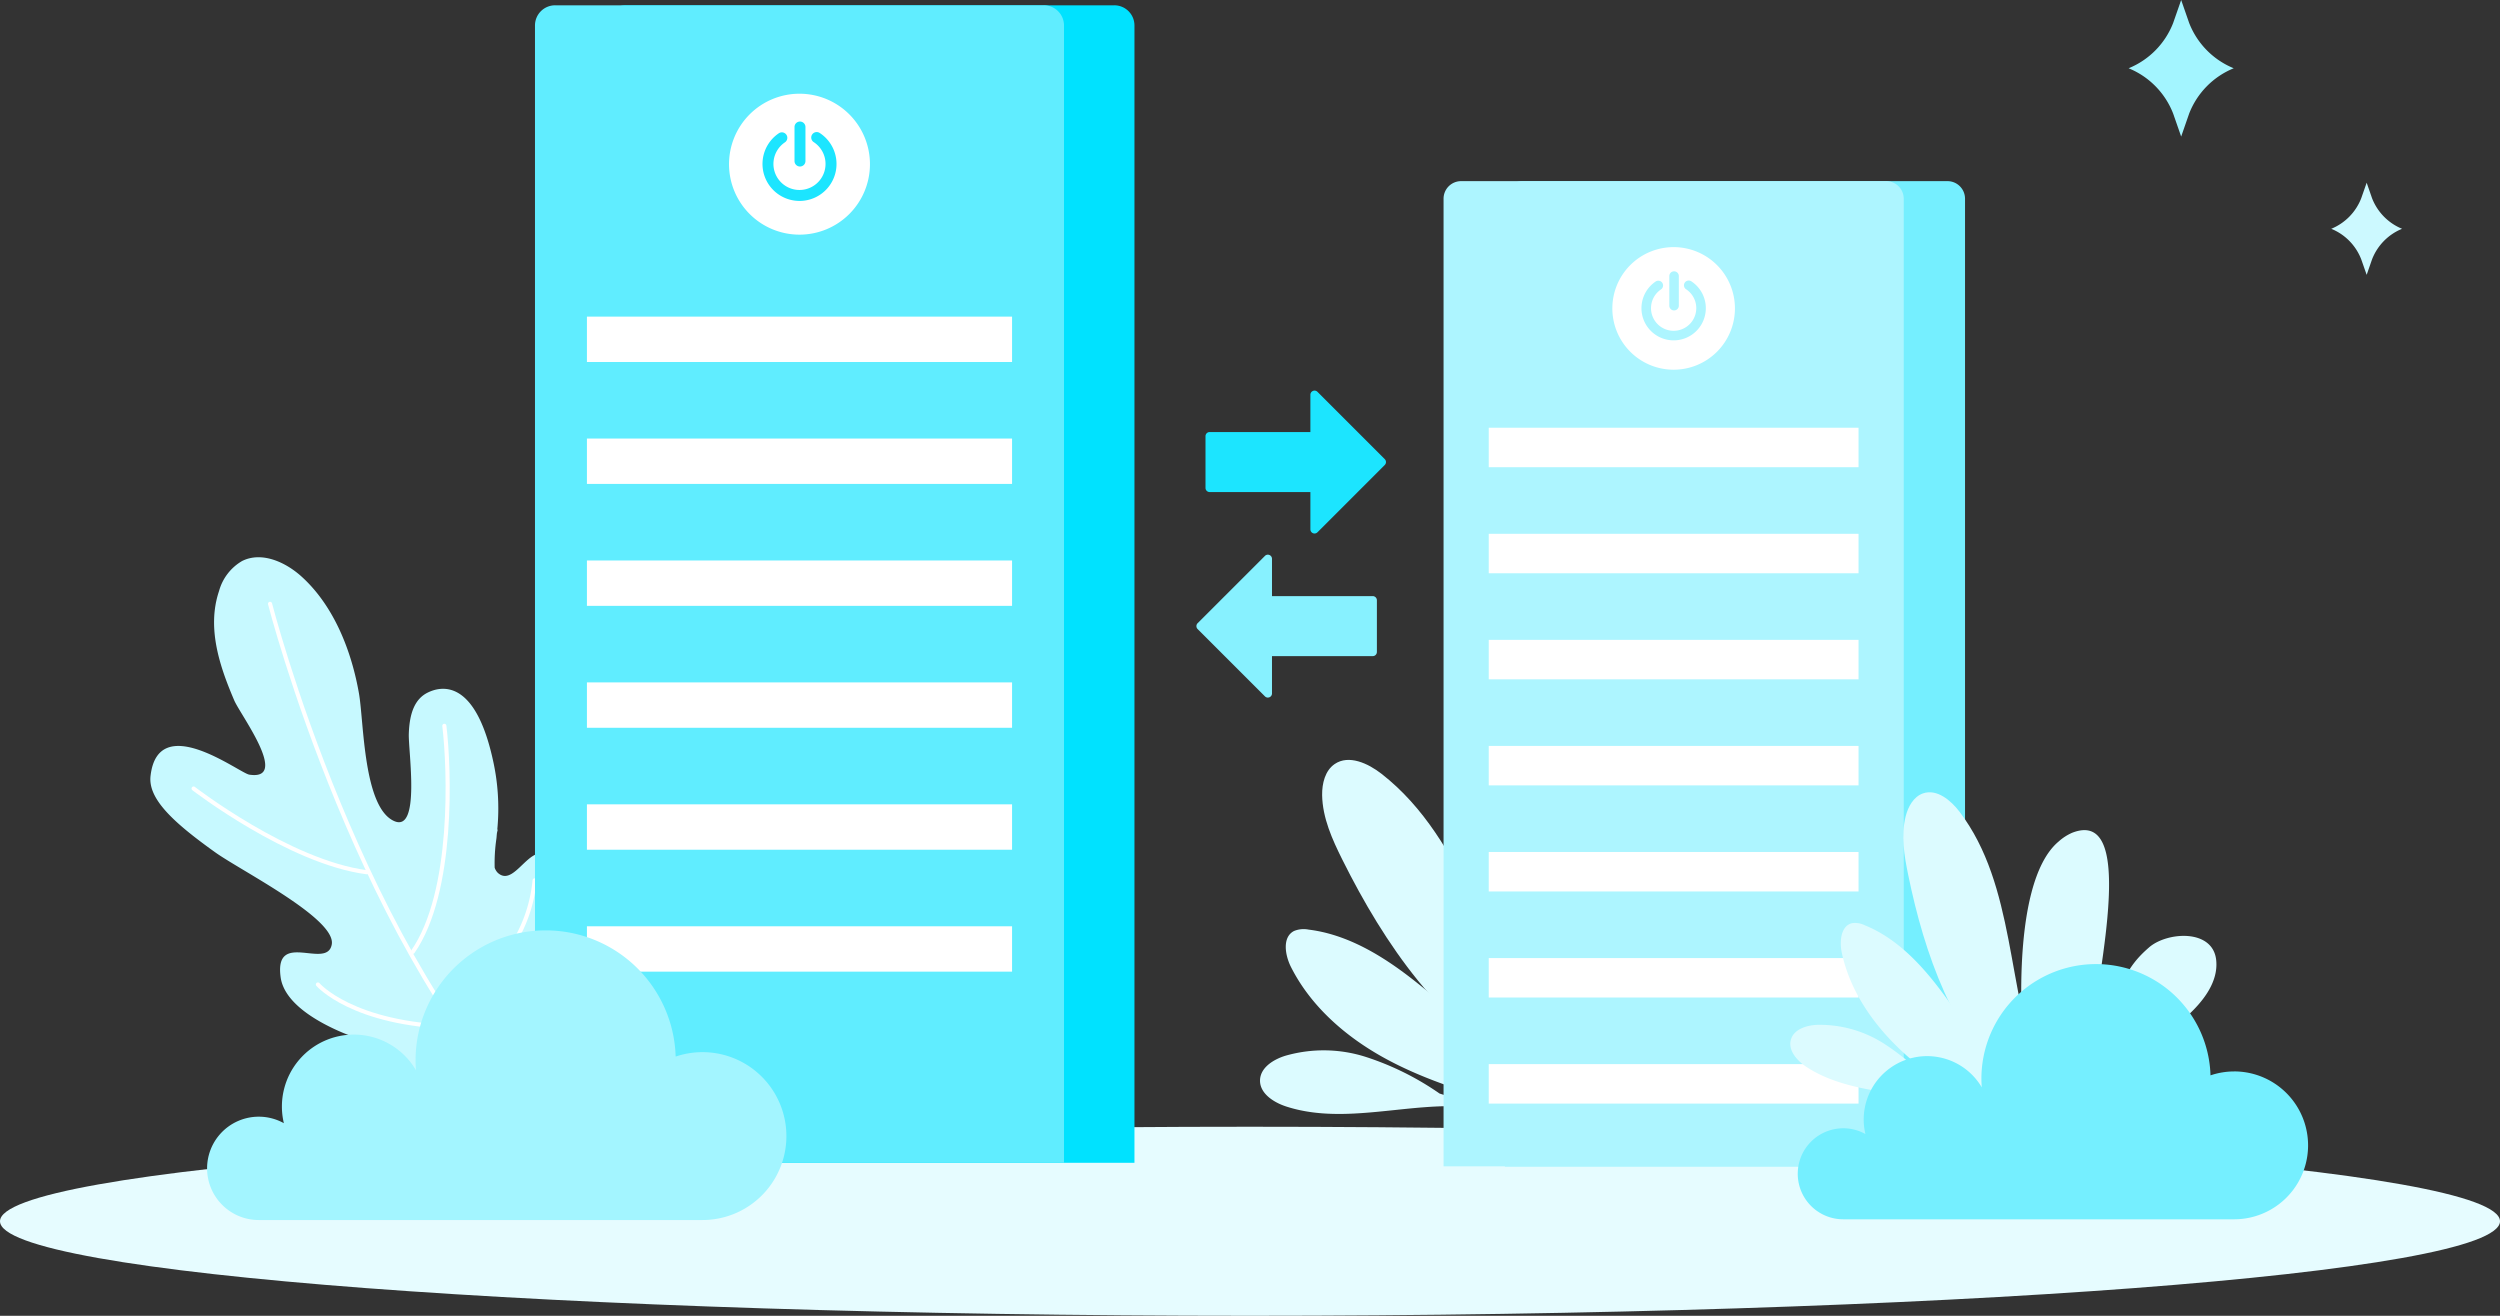
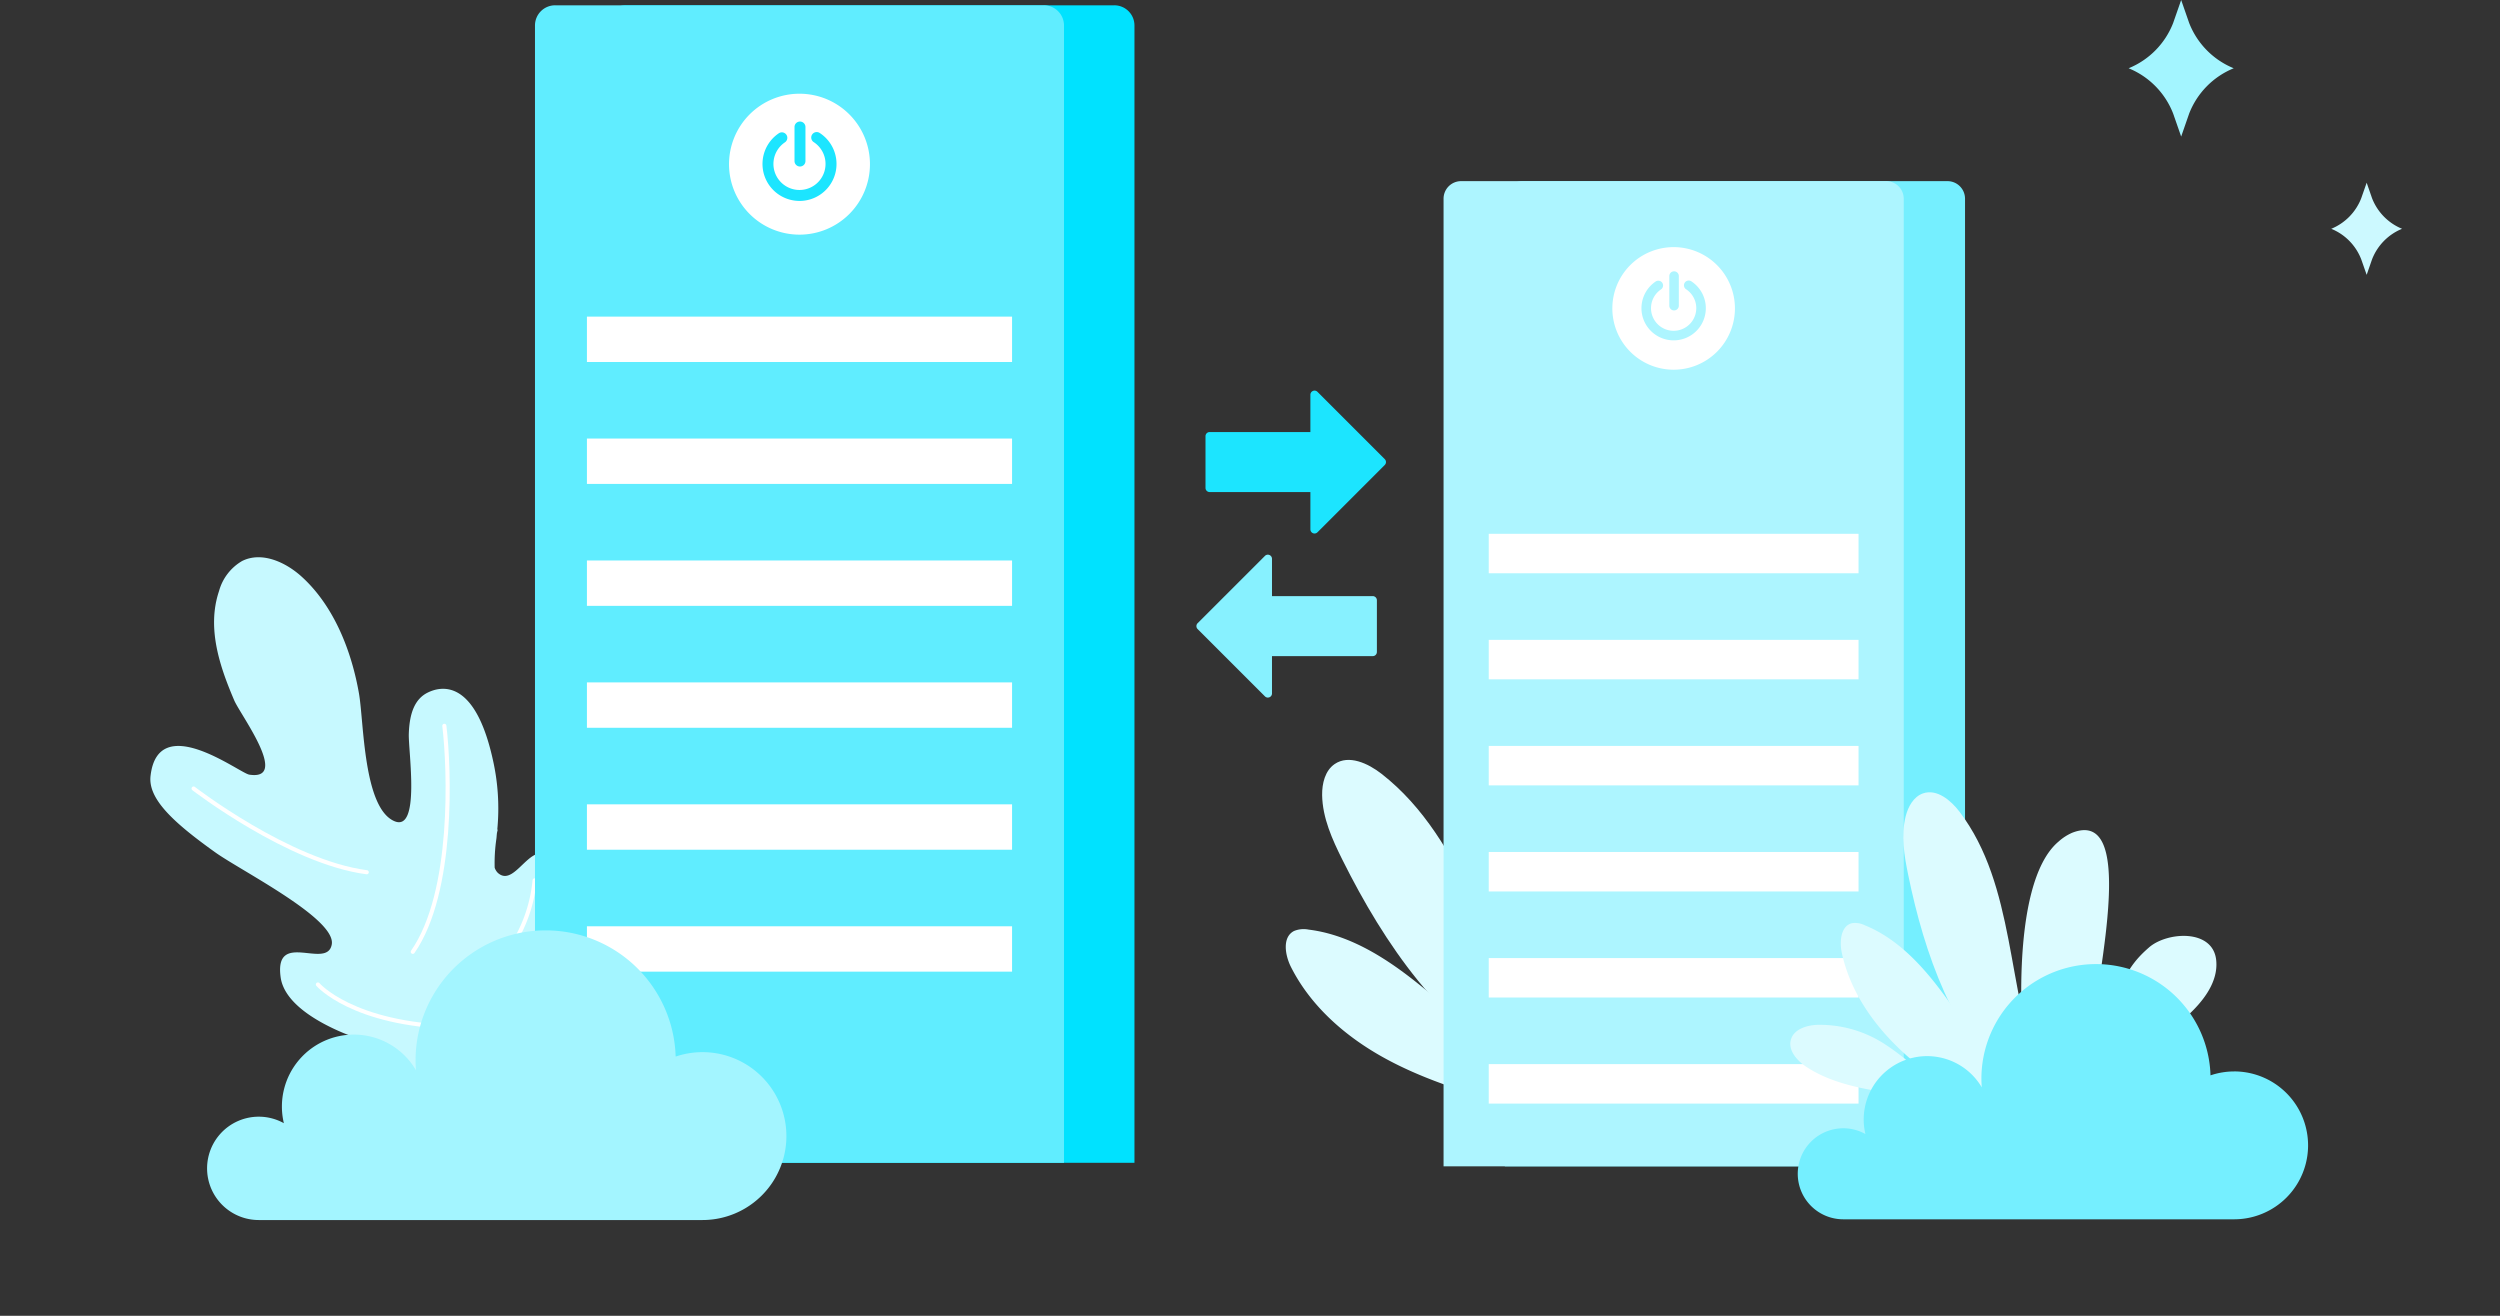
<svg xmlns="http://www.w3.org/2000/svg" width="475" height="250" viewBox="0 0 475 250">
  <rect x="0" y="0" width="475" height="250" fill="#333333" stroke="none" />
  <defs>
    <style>.a{fill:#dcfbff;}.b{fill:#e6fcff;}.c{fill:#c7f9ff;}.d{fill:none;stroke:#fff;stroke-linecap:round;stroke-linejoin:round;stroke-width:0.782px;}.e{fill:#00e2ff;}.f{fill:#60edff;}.g{fill:#fff;}.h{fill:#1ce5ff;}.i{fill:#75efff;}.j{fill:#adf5ff;}.k{fill:#87f1ff;}.l{fill:#a3f5ff;}.m{fill:#ccf9ff;}</style>
  </defs>
  <g transform="translate(-4431.585 -2499.462)">
    <path class="a" d="M4721.289,2703.061c-15.881-8.473-26.62-24.149-34.656-40.256-1.931-3.871-3.774-7.951-3.843-12.279-.03-2.209.558-4.652,2.386-5.9,2.678-1.829,6.332-.139,8.894,1.855,16.167,12.6,20.166,35.248,32.269,51.79" />
-     <path class="a" d="M4705.1,2707.232a53.155,53.155,0,0,0-13.984-6.946,26.276,26.276,0,0,0-15.431-.195c-2.21.714-4.586,2.22-4.693,4.535-.119,2.546,2.54,4.28,4.966,5.069,13.262,4.322,28.276-3.046,41.478,1.459" />
    <path class="a" d="M4717.488,2709.152c-7.958-2.3-15.929-4.8-23.154-8.827s-13.742-9.746-17.469-17.142c-1.146-2.284-1.679-5.689.6-6.839a4.837,4.837,0,0,1,2.771-.254c7.374.913,14,4.953,19.854,9.532s11.245,9.794,17.574,13.692a6.25,6.25,0,0,0,3.07,1.167,2.325,2.325,0,0,0,2.421-1.815,3.129,3.129,0,0,0-.5-1.762c-1.593-3-14.231-37.708-5.771-49.738a11.04,11.04,0,0,1,2.393-2.637c14.877-10.923,13.487,45.017,17.328,49.193,1.256-19.515,1.77-23.4,5.616-29.09,2.963-4.384,12.6-7.655,15.074-1.072,1.716,4.548-.473,9.611-3.121,13.693-2.892,4.453-6.394,8.521-8.924,13.2s-4.034,10.217-2.531,15.314" />
-     <path class="b" d="M4431.585,2731.5c0,9.923,106.326,17.965,237.5,17.965,131.161,0,237.5-8.042,237.5-17.965s-106.335-17.957-237.5-17.957C4537.911,2713.54,4431.585,2721.577,4431.585,2731.5Z" />
    <path class="c" d="M4503.878,2708.582c.781-1.311,2.375-1.96,3.2-3.249,1.867-2.952-1.175-5.955-3.659-7.191-2.1-1.038-4.432-1.508-6.589-2.406-4.536-1.9-11.239-5.522-11.925-10.608-1.235-9.066,8.828-1.333,9.714-6.215s-17.243-14-22.147-17.51c-7.851-5.612-12.8-10.113-12.283-14.518,1.439-12.52,16.91-.521,18.758-.24,7.747,1.19-1.679-11.369-2.846-14.086-2.784-6.506-5.26-13.792-2.893-20.818a9.5,9.5,0,0,1,4.4-5.7c3.683-1.822,8.169.177,11.23,2.93,6.2,5.585,9.545,14.19,10.953,22.261.94,5.392.812,21.593,6.666,24.225,5.068,2.279,2.7-13.227,2.8-16.539.127-4.126,1.227-6.68,3.57-7.853,2.379-1.185,8.94-2.9,12.391,12.7a41.87,41.87,0,0,1,.845,13.371l.109-.092c-.063.233-.113.45-.163.672-.055.409-.063.825-.127,1.231a31.662,31.662,0,0,0-.309,5.374,2.493,2.493,0,0,0,.6.986c3.683,3.317,6.926-8.948,11.489-1.015,2.553,4.446-.536,11.4-2.97,15.679-1.162,2.033-2.715,3.831-3.742,5.932-1.221,2.5-1.8,6.735,1.5,7.927,1.434.518,3.091.06,4.508.62,3.552,1.415,2.225,5.5,1.563,8.19-1.262,5.146,3.9,16.112-3.443,18.459-2.306.737-4.908-.059-7.21-.455-5.191-.9-10.667-.3-15.708-2C4508.683,2717.478,4501.049,2713.337,4503.878,2708.582Z" />
-     <path class="d" d="M4482.894,2614.189s17.256,67.4,52.322,100.884" />
    <path class="d" d="M4468.368,2649.282s18.082,13.959,32.9,15.906" />
    <path class="d" d="M4516.012,2637.365c.99,8.347,1.848,31.661-6,42.947" />
    <path class="d" d="M4491.985,2686.512s6.53,7.618,26.12,8.1" />
    <path class="d" d="M4508.619,2709.713a23.579,23.579,0,0,0,19.2-2.48" />
    <path class="d" d="M4533.522,2698.224a14.819,14.819,0,0,1-2.774,11.845" />
    <path class="d" d="M4533.158,2666.735a27.786,27.786,0,0,1-17.873,23.4" />
    <path class="e" d="M4647.132,2720.4H4546.62v-216.1a3.831,3.831,0,0,1,3.833-3.831H4643.3a3.83,3.83,0,0,1,3.832,3.831Z" />
    <path class="f" d="M4633.744,2720.4H4533.231v-216.1a3.831,3.831,0,0,1,3.834-3.831h92.847a3.831,3.831,0,0,1,3.832,3.831Z" />
    <path class="g" d="M4570.1,2530.656a13.388,13.388,0,1,1,13.388,13.389A13.387,13.387,0,0,1,4570.1,2530.656Z" />
    <path class="h" d="M4583.488,2537.637a7.026,7.026,0,0,1-3.928-12.853,1.038,1.038,0,0,1,1.161,1.721,4.949,4.949,0,1,0,5.486-.031,1.039,1.039,0,1,1,1.147-1.732,7.027,7.027,0,0,1-3.866,12.9Z" />
    <path class="h" d="M4583.58,2531.1a1.038,1.038,0,0,1-1.038-1.036v-6.468a1.04,1.04,0,1,1,2.08,0v6.468A1.039,1.039,0,0,1,4583.58,2531.1Z" />
    <rect class="g" width="80.777" height="8.621" transform="translate(4543.1 2605.953)" />
    <rect class="g" width="80.777" height="8.622" transform="translate(4543.1 2629.118)" />
    <rect class="g" width="80.777" height="8.625" transform="translate(4543.1 2652.285)" />
    <rect class="g" width="80.777" height="8.618" transform="translate(4543.1 2675.456)" />
    <rect class="g" width="80.777" height="8.621" transform="translate(4543.1 2559.62)" />
    <rect class="g" width="80.777" height="8.619" transform="translate(4543.1 2582.787)" />
    <path class="i" d="M4804.94,2721.059h-87.432V2537.213a3.335,3.335,0,0,1,3.334-3.334h80.764a3.334,3.334,0,0,1,3.334,3.334Z" />
    <path class="j" d="M4793.293,2721.059h-87.432V2537.213a3.335,3.335,0,0,1,3.334-3.334h80.765a3.334,3.334,0,0,1,3.333,3.334Z" />
    <path class="g" d="M4737.931,2558.059a11.646,11.646,0,1,1,11.647,11.648A11.644,11.644,0,0,1,4737.931,2558.059Z" />
    <path class="j" d="M4749.576,2564.129a6.11,6.11,0,0,1-3.416-11.178.9.9,0,0,1,1.011,1.5,4.3,4.3,0,1,0,4.77-.029.9.9,0,0,1,1-1.506,6.111,6.111,0,0,1-3.363,11.215Z" />
    <path class="j" d="M4749.656,2558.443a.9.9,0,0,1-.9-.9v-5.626a.9.9,0,1,1,1.808,0v5.626A.9.9,0,0,1,4749.656,2558.443Z" />
    <rect class="g" width="70.262" height="7.5" transform="translate(4714.446 2621.035)" />
    <rect class="g" width="70.262" height="7.497" transform="translate(4714.446 2641.187)" />
    <rect class="g" width="70.262" height="7.5" transform="translate(4714.446 2661.34)" />
    <rect class="g" width="70.262" height="7.497" transform="translate(4714.446 2681.493)" />
    <rect class="g" width="70.262" height="7.501" transform="translate(4714.446 2701.644)" />
-     <rect class="g" width="70.262" height="7.5" transform="translate(4714.446 2580.732)" />
    <rect class="g" width="70.262" height="7.497" transform="translate(4714.446 2600.886)" />
    <path class="h" d="M4681.344,2600.829a.789.789,0,0,1-.785-.788v-7.087h-19.142a.786.786,0,0,1-.787-.786v-9.832a.784.784,0,0,1,.787-.784h19.142v-7.088a.787.787,0,0,1,1.343-.557l12.788,12.789a.785.785,0,0,1,0,1.112L4681.9,2600.6A.794.794,0,0,1,4681.344,2600.829Z" />
    <path class="k" d="M4672.479,2604.851a.8.8,0,0,1,.3.06.785.785,0,0,1,.485.727v7.086h19.143a.789.789,0,0,1,.787.786v9.831a.788.788,0,0,1-.787.786h-19.143v7.089a.784.784,0,0,1-1.341.554l-12.791-12.788a.79.79,0,0,1,0-1.112l12.791-12.787A.78.78,0,0,1,4672.479,2604.851Z" />
    <path class="l" d="M4565.052,2699.369a15.931,15.931,0,0,0-5.092.842,24.715,24.715,0,0,0-49.419.73c0,.624.036,1.24.071,1.853a13.67,13.67,0,0,0-25.093,10.075,9.818,9.818,0,1,0-4.768,18.4h84.3a15.949,15.949,0,0,0,0-31.9Z" />
    <path class="a" d="M4814,2706.749c-11.313-10.552-16.762-25.954-19.869-41.112-.75-3.647-1.376-7.438-.475-11.049.464-1.846,1.495-3.743,3.287-4.378,2.631-.922,5.29,1.288,6.979,3.514,10.638,14.043,8.941,33.744,15.333,50.165" />
    <path class="a" d="M4799.632,2706.63a45.652,45.652,0,0,0-10.075-8.867,22.634,22.634,0,0,0-12.778-3.581c-1.993.106-4.3.831-4.9,2.73-.663,2.088,1.164,4.115,3,5.31,10.06,6.527,24.163,3.73,34.132,10.4" />
    <path class="a" d="M4809.5,2710.967c-6.1-3.667-12.172-7.511-17.278-12.463s-9.257-11.134-10.713-18.1c-.448-2.147-.134-5.1,2.015-5.548a4.154,4.154,0,0,1,2.354.4c5.926,2.393,10.534,7.213,14.383,12.314s7.171,10.622,11.566,15.267a5.368,5.368,0,0,0,2.292,1.648,2,2,0,0,0,2.415-.971,2.725,2.725,0,0,0-.028-1.576c-.658-2.842-3.473-34.476,6.223-42.592a9.508,9.508,0,0,1,2.569-1.658c14.779-5.779,1.235,40.376,3.5,44.7,5.366-15.933,6.654-19.044,11.11-22.922,3.431-2.983,12.16-3.567,12.757,2.451.42,4.158-2.522,7.88-5.624,10.683-3.39,3.057-7.2,5.661-10.335,8.985s-5.615,7.594-5.5,12.162" />
    <path class="i" d="M4856.067,2703.036a14,14,0,0,0-4.487.745,21.768,21.768,0,0,0-43.527.64c0,.552.027,1.094.067,1.633a12.053,12.053,0,0,0-22.433,6.134,11.816,11.816,0,0,0,.328,2.742,8.647,8.647,0,1,0-4.2,16.2h74.255a14.049,14.049,0,1,0,0-28.1Z" />
    <path class="l" d="M4844.486,2503.823l1.521-4.361,1.517,4.361a15.273,15.273,0,0,0,8.469,8.609h0a15.273,15.273,0,0,0-8.469,8.614l-1.517,4.364-1.521-4.364a15.251,15.251,0,0,0-8.464-8.614h0A15.251,15.251,0,0,0,4844.486,2503.823Z" />
    <path class="m" d="M4880.222,2537.123l1.03-2.943,1.022,2.943a10.338,10.338,0,0,0,5.7,5.811h0a10.291,10.291,0,0,0-5.7,5.806l-1.022,2.943-1.03-2.943a10.254,10.254,0,0,0-5.7-5.806h0A10.3,10.3,0,0,0,4880.222,2537.123Z" />
  </g>
</svg>